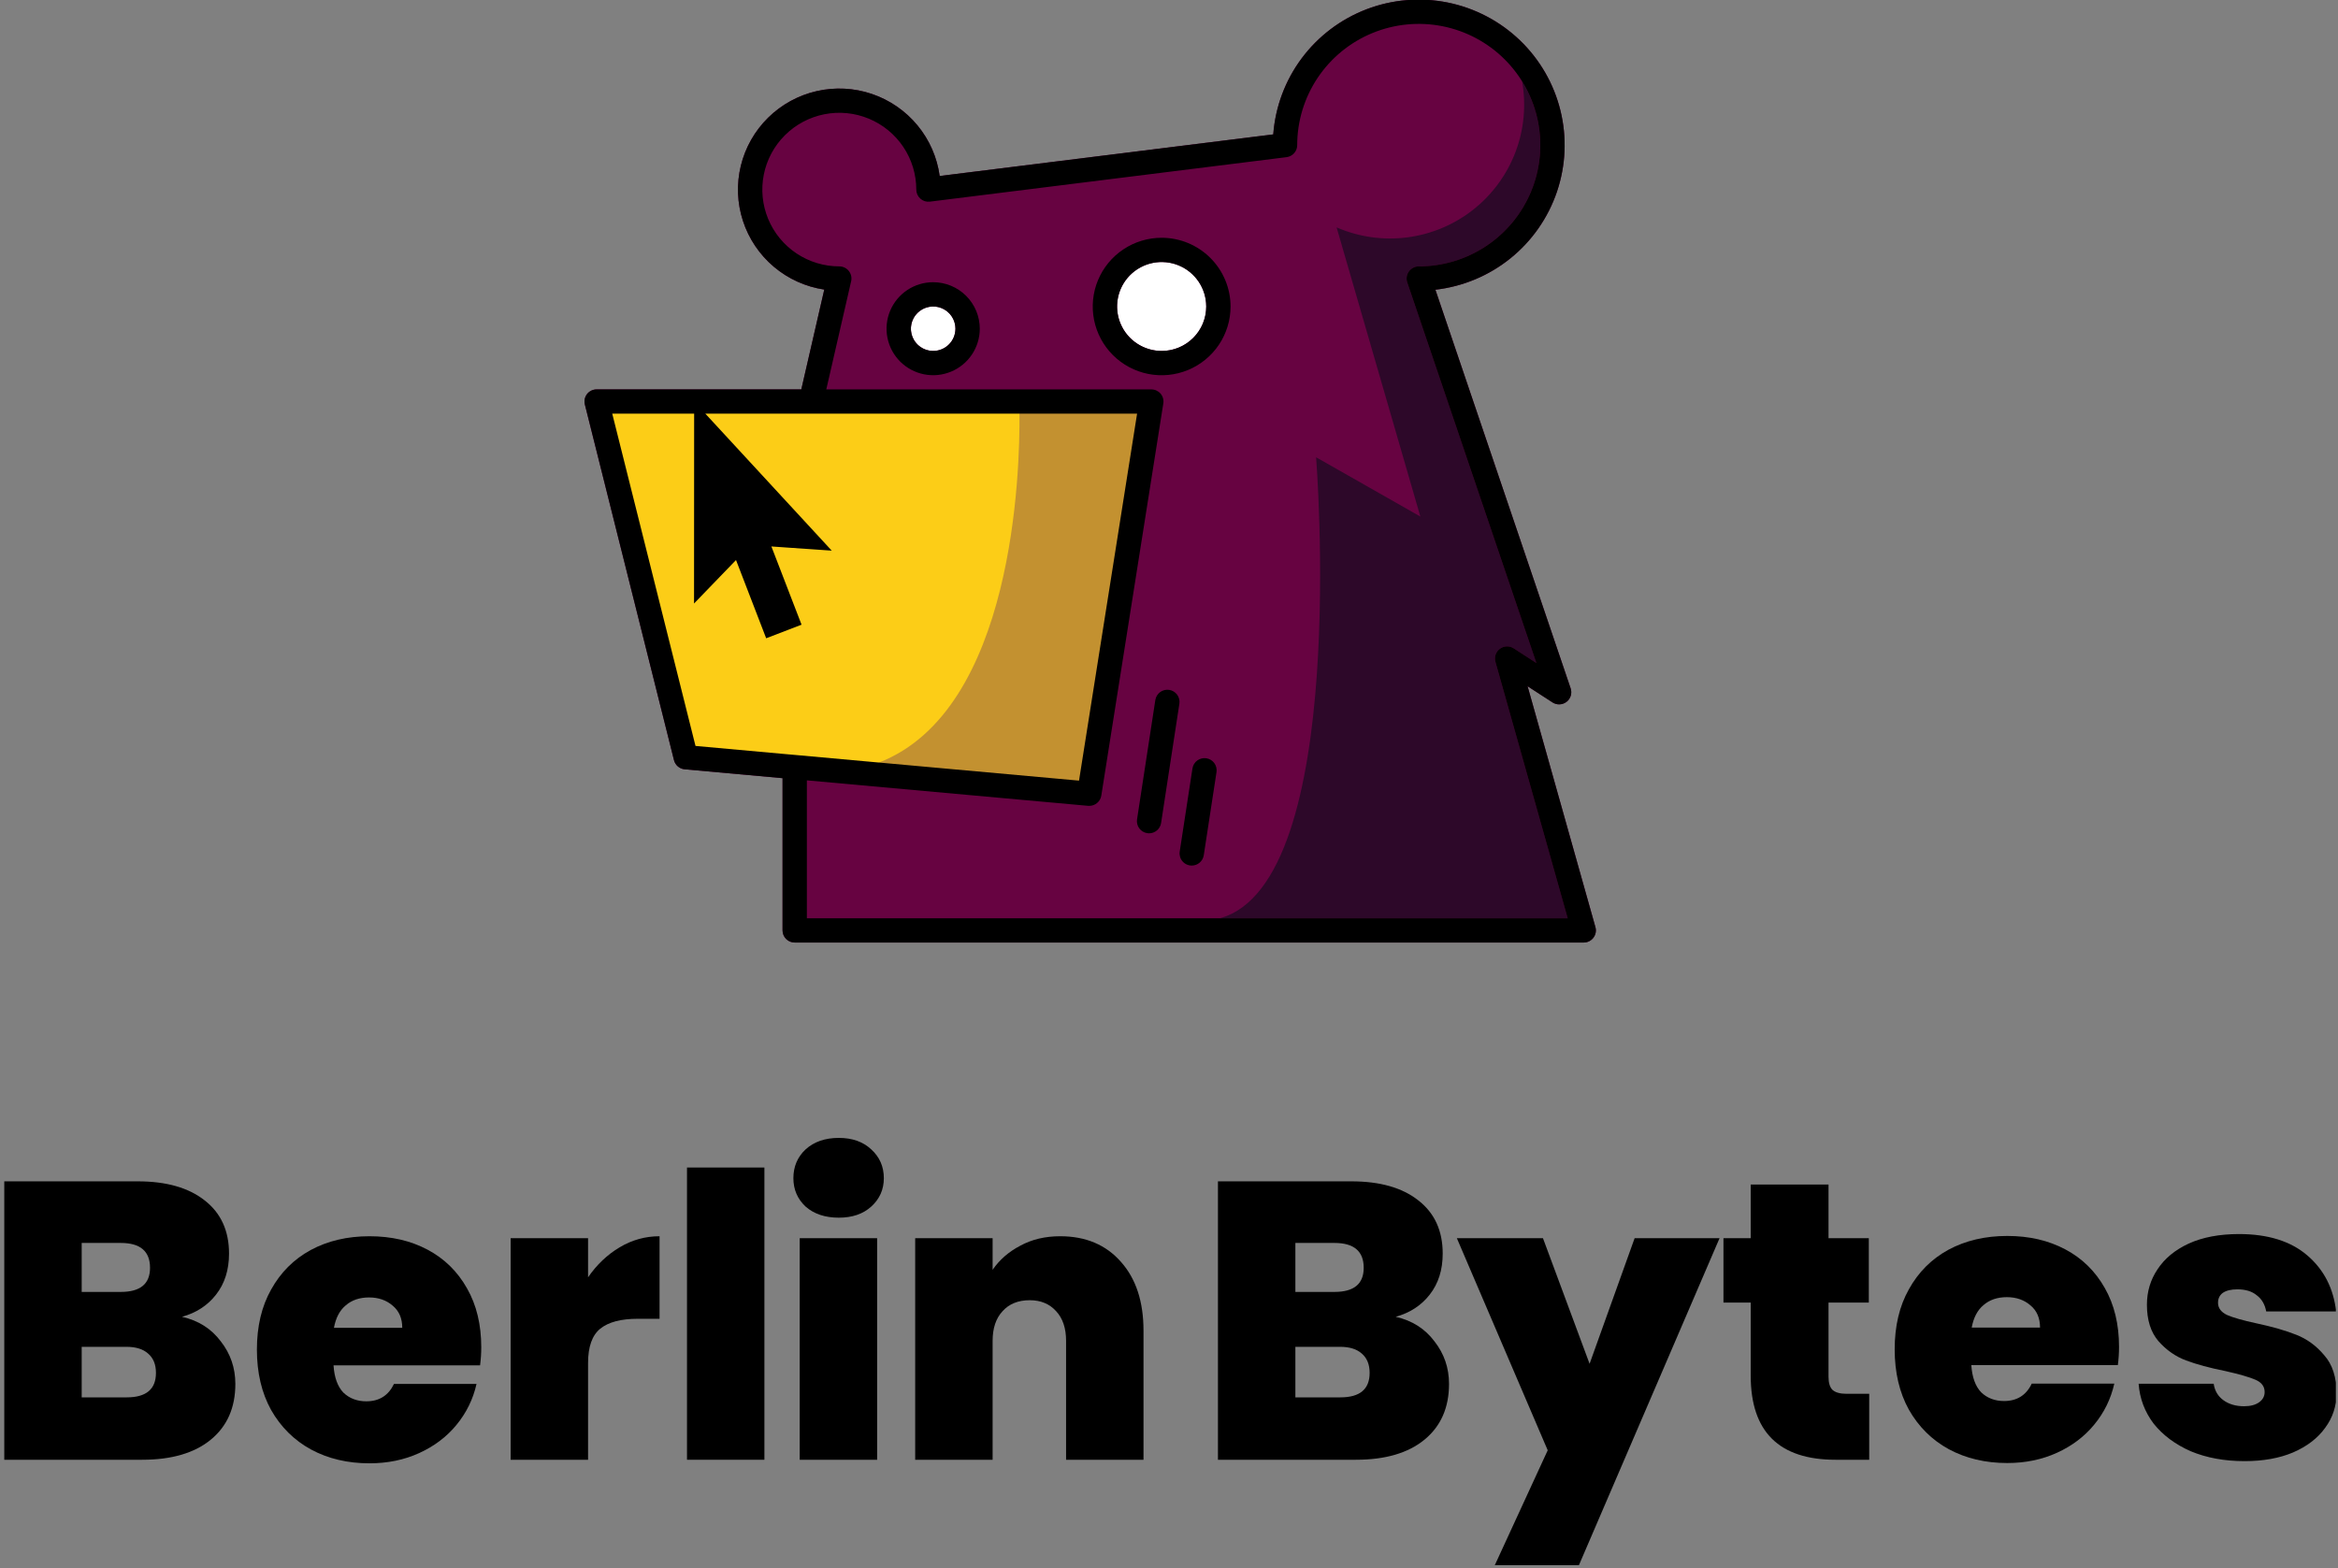
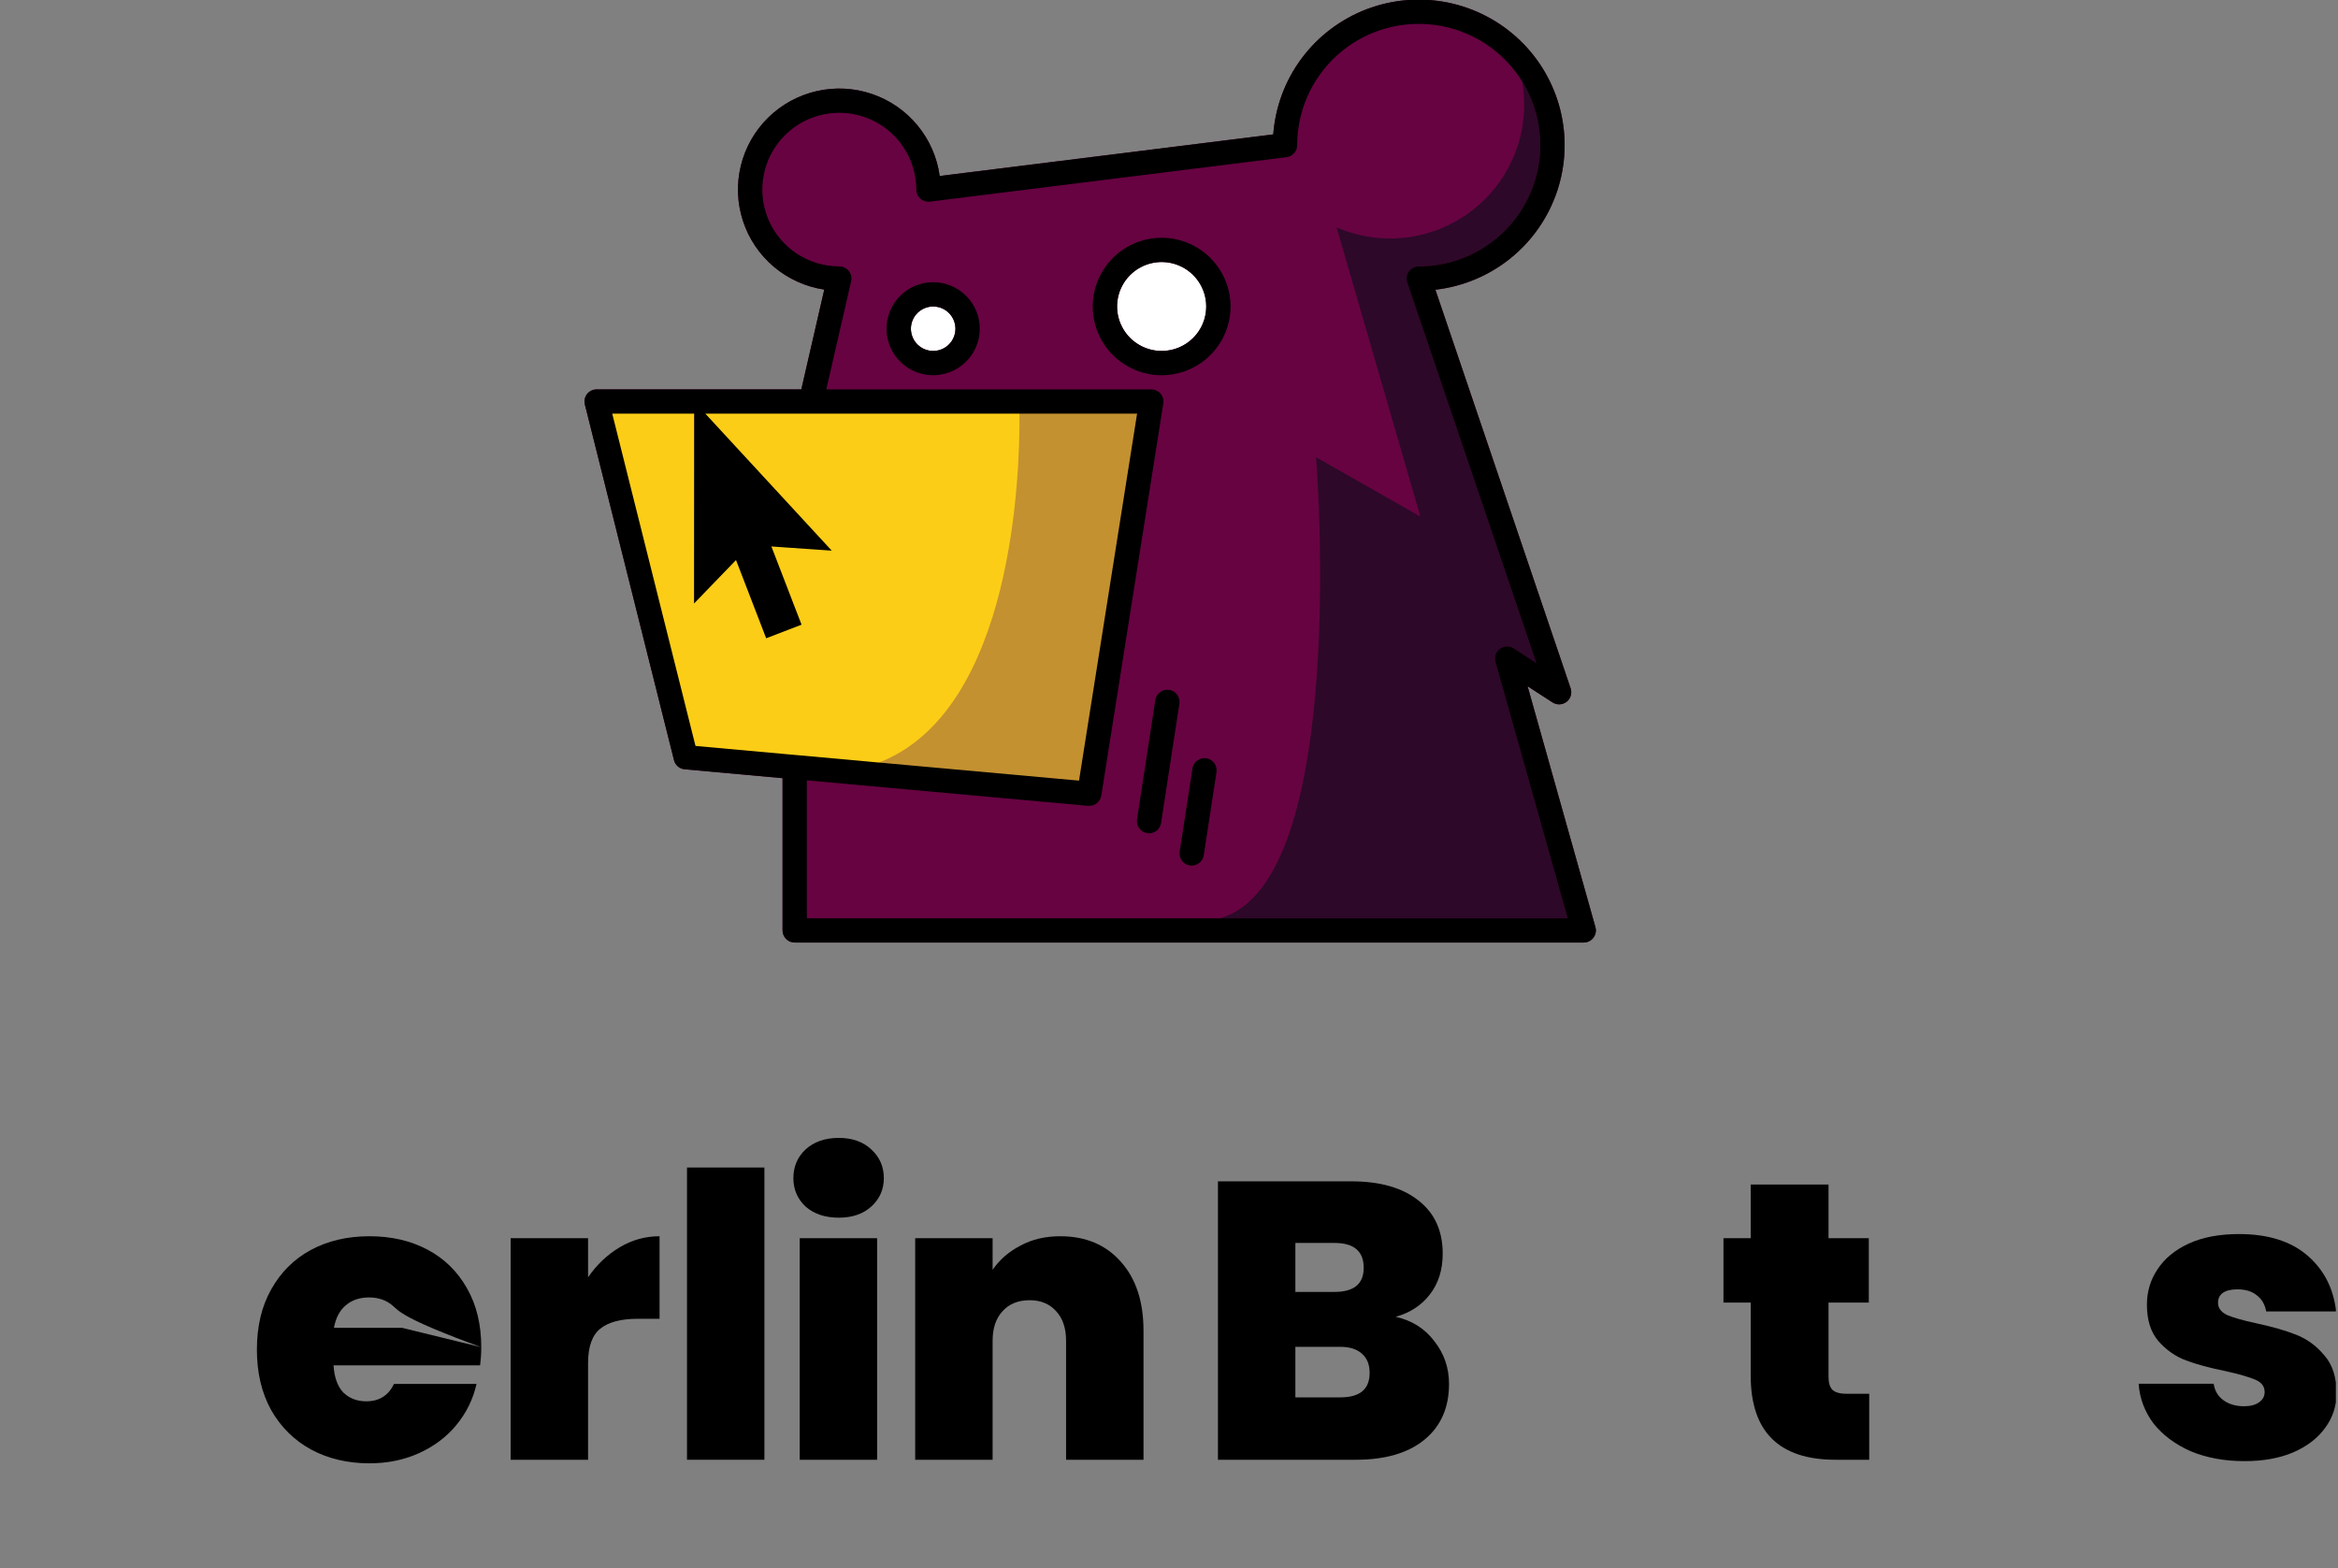
<svg xmlns="http://www.w3.org/2000/svg" width="547" height="367" viewBox="0 0 547 367" fill="none">
  <rect x="0" y="0" width="547" height="367" fill="#808080" stroke="none" />
  <g clip-path="url(#clip0_368_3021)">
    <path fill-rule="evenodd" clip-rule="evenodd" d="M357.395 160.589L373.264 216.954C373.385 217.375 373.406 217.819 373.324 218.25C373.242 218.681 373.06 219.087 372.792 219.435C372.527 219.784 372.184 220.068 371.791 220.264C371.397 220.459 370.964 220.562 370.524 220.562H185.93C185.176 220.561 184.452 220.262 183.919 219.73C183.385 219.198 183.085 218.476 183.085 217.723V182.099L160.191 180.023C159.604 179.971 159.047 179.737 158.598 179.355C158.15 178.973 157.832 178.461 157.688 177.89L136.835 94.644C136.729 94.226 136.72 93.789 136.809 93.367C136.898 92.945 137.082 92.549 137.348 92.21C137.614 91.87 137.955 91.595 138.343 91.407C138.732 91.219 139.159 91.122 139.591 91.124H187.475L192.848 67.764C188.495 67.114 184.409 65.266 181.048 62.43C177.687 59.593 175.185 55.878 173.821 51.702C172.457 47.526 172.285 43.054 173.325 38.786C174.365 34.518 176.576 30.624 179.709 27.539C182.843 24.454 186.775 22.3 191.066 21.32C195.357 20.339 199.837 20.57 204.004 21.986C208.171 23.403 211.86 25.949 214.659 29.34C217.457 32.73 219.254 36.831 219.847 41.183L297.893 31.45C298.372 25.005 300.678 18.83 304.543 13.644C308.409 8.459 313.673 4.478 319.721 2.166C325.769 -0.145 332.352 -0.692 338.7 0.59C345.048 1.871 350.9 4.929 355.571 9.405C360.243 13.881 363.541 19.591 365.082 25.868C366.622 32.145 366.34 38.729 364.27 44.852C362.199 50.975 358.425 56.384 353.389 60.447C348.352 64.51 342.261 67.059 335.826 67.797L367.467 161.076C367.657 161.635 367.668 162.239 367.498 162.804C367.328 163.368 366.986 163.867 366.519 164.229C366.053 164.591 365.485 164.799 364.894 164.824C364.303 164.849 363.72 164.691 363.224 164.37L357.395 160.589ZM162.72 174.556L183.215 176.414L186.044 176.665L205.629 178.442H205.637L252.448 182.676L266.033 96.802H165.02L194.596 128.857L190.775 128.589L185.1 128.2L180.475 127.876L184.686 138.794V138.802L187.263 145.485L187.263 145.487L187.531 146.185L187.23 146.299L187.231 146.296L179.255 149.362L172.199 131.055L162.378 141.227L162.403 96.802H143.241L162.72 174.556Z" fill="#670341" />
    <path d="M269.709 93.491H139.952L160.511 176.768L254.662 185.855L269.709 93.491Z" fill="#FCCD17" />
    <path d="M282.211 71.719C282.21 73.776 281.598 75.787 280.452 77.497C279.307 79.207 277.678 80.54 275.773 81.327C273.868 82.114 271.772 82.32 269.75 81.918C267.728 81.516 265.87 80.526 264.412 79.071C262.954 77.617 261.961 75.763 261.559 73.746C261.156 71.728 261.363 69.637 262.151 67.736C262.94 65.835 264.276 64.211 265.99 63.067C267.704 61.924 269.719 61.313 271.781 61.312C273.151 61.312 274.507 61.581 275.773 62.103C277.039 62.626 278.189 63.393 279.157 64.359C280.126 65.326 280.894 66.473 281.418 67.736C281.942 68.999 282.212 70.352 282.211 71.719Z" fill="white" />
    <path d="M223.539 76.934C223.537 77.962 223.23 78.966 222.656 79.82C222.083 80.674 221.268 81.34 220.316 81.732C219.364 82.124 218.316 82.226 217.306 82.024C216.295 81.823 215.368 81.327 214.64 80.6C213.912 79.872 213.416 78.946 213.216 77.937C213.015 76.929 213.119 75.884 213.514 74.934C213.908 73.985 214.576 73.173 215.433 72.602C216.29 72.031 217.297 71.727 218.328 71.727C219.013 71.727 219.691 71.861 220.324 72.123C220.956 72.385 221.531 72.769 222.015 73.252C222.499 73.736 222.883 74.31 223.144 74.942C223.406 75.574 223.54 76.251 223.539 76.934Z" fill="white" />
    <path d="M268.84 195.002C268.695 195.002 268.55 194.991 268.407 194.969C267.661 194.855 266.991 194.45 266.544 193.844C266.097 193.237 265.91 192.478 266.024 191.734L270.305 163.798C270.423 163.058 270.83 162.394 271.437 161.952C272.044 161.51 272.802 161.326 273.545 161.439C274.288 161.552 274.955 161.954 275.402 162.557C275.849 163.16 276.039 163.914 275.93 164.656L271.65 192.591C271.547 193.262 271.207 193.873 270.692 194.315C270.176 194.757 269.52 195.001 268.84 195.002Z" fill="black" />
    <path d="M278.822 202.552C278.412 202.552 278.007 202.464 277.634 202.293C277.261 202.123 276.929 201.874 276.662 201.563C276.394 201.253 276.197 200.888 276.084 200.495C275.971 200.102 275.944 199.688 276.006 199.284L278.991 179.8C279.11 179.06 279.517 178.396 280.124 177.954C280.731 177.512 281.489 177.328 282.232 177.441C282.974 177.554 283.642 177.956 284.089 178.559C284.536 179.162 284.726 179.916 284.617 180.658L281.632 200.142C281.529 200.812 281.189 201.423 280.674 201.865C280.159 202.307 279.502 202.551 278.822 202.552Z" fill="black" />
    <path d="M285.385 214.886H366.776L349.866 154.871C349.709 154.315 349.726 153.724 349.914 153.178C350.103 152.632 350.454 152.156 350.92 151.814C351.386 151.473 351.946 151.281 352.525 151.264C353.103 151.248 353.673 151.408 354.158 151.723L359.451 155.155L329.241 66.093C329.095 65.665 329.053 65.21 329.119 64.763C329.185 64.317 329.357 63.893 329.62 63.526C329.883 63.158 330.23 62.859 330.632 62.653C331.034 62.446 331.479 62.338 331.932 62.337C336.997 62.339 341.971 60.99 346.339 58.431C350.707 55.871 354.31 52.194 356.776 47.778C359.241 43.363 360.479 38.371 360.362 33.318C360.245 28.266 358.777 23.336 356.11 19.039C357.101 24.611 356.56 30.347 354.543 35.637C352.526 40.926 349.11 45.571 344.657 49.077C340.205 52.583 334.883 54.819 329.258 55.548C323.633 56.276 317.915 55.469 312.714 53.212L332.306 120.877L307.916 107.007C307.916 107.007 315.894 206.602 285.385 214.887" fill="#2D0829" />
    <path d="M187.531 146.185L187.23 146.298L187.263 145.488L187.531 146.185Z" fill="#FCCD17" />
    <path d="M271.78 55.641C268.592 55.641 265.475 56.584 262.824 58.351C260.173 60.119 258.106 62.631 256.886 65.57C255.666 68.509 255.347 71.743 255.969 74.863C256.591 77.983 258.126 80.849 260.381 83.099C262.636 85.348 265.508 86.88 268.635 87.501C271.762 88.121 275.004 87.803 277.95 86.585C280.895 85.368 283.413 83.306 285.185 80.661C286.956 78.016 287.902 74.906 287.902 71.725C287.897 67.461 286.198 63.372 283.175 60.356C280.153 57.341 276.055 55.645 271.78 55.641ZM271.78 82.132C269.717 82.132 267.701 81.522 265.986 80.378C264.27 79.234 262.934 77.609 262.144 75.708C261.355 73.806 261.148 71.714 261.551 69.695C261.953 67.676 262.947 65.822 264.405 64.367C265.864 62.911 267.722 61.92 269.746 61.519C271.769 61.117 273.866 61.323 275.772 62.111C277.678 62.898 279.307 64.232 280.453 65.944C281.599 67.655 282.211 69.667 282.211 71.725C282.212 73.092 281.942 74.446 281.419 75.709C280.895 76.972 280.126 78.119 279.158 79.086C278.189 80.052 277.039 80.819 275.773 81.341C274.507 81.864 273.15 82.133 271.78 82.132Z" fill="black" />
    <path d="M218.327 66.039C216.17 66.038 214.061 66.676 212.267 67.871C210.473 69.066 209.075 70.765 208.249 72.753C207.422 74.741 207.206 76.928 207.626 79.039C208.046 81.15 209.084 83.09 210.609 84.612C212.133 86.134 214.076 87.171 216.192 87.592C218.307 88.013 220.5 87.798 222.493 86.975C224.486 86.152 226.19 84.758 227.389 82.969C228.588 81.18 229.229 79.076 229.229 76.924C229.228 74.039 228.079 71.272 226.035 69.231C223.991 67.191 221.219 66.043 218.327 66.039ZM218.327 82.124C217.295 82.124 216.287 81.82 215.428 81.249C214.57 80.677 213.901 79.864 213.506 78.913C213.11 77.963 213.007 76.916 213.208 75.906C213.409 74.896 213.906 73.969 214.635 73.241C215.365 72.513 216.295 72.017 217.307 71.817C218.319 71.616 219.368 71.719 220.321 72.114C221.274 72.508 222.088 73.176 222.661 74.032C223.234 74.888 223.539 75.895 223.538 76.924C223.538 78.303 222.989 79.626 222.012 80.601C221.035 81.576 219.709 82.124 218.327 82.124Z" fill="black" />
    <path d="M269.101 93.646L253.762 185.163L205.228 181.394L205.638 178.445C237.262 166.189 238.644 110.124 238.514 96.805V93.123L269.101 93.646Z" fill="#C39130" />
    <path fill-rule="evenodd" clip-rule="evenodd" d="M357.395 160.589L373.264 216.954C373.385 217.375 373.406 217.819 373.324 218.25C373.242 218.681 373.06 219.087 372.792 219.435C372.527 219.784 372.184 220.068 371.791 220.264C371.397 220.459 370.964 220.562 370.524 220.562H185.93C185.176 220.561 184.452 220.262 183.919 219.73C183.385 219.198 183.085 218.476 183.085 217.723V182.099L160.191 180.023C159.604 179.971 159.047 179.737 158.598 179.355C158.15 178.973 157.832 178.461 157.688 177.89L136.835 94.644C136.729 94.226 136.72 93.789 136.809 93.367C136.898 92.945 137.082 92.549 137.348 92.21C137.614 91.87 137.955 91.595 138.343 91.407C138.732 91.219 139.159 91.122 139.591 91.124H187.475L192.848 67.764C188.495 67.114 184.409 65.266 181.048 62.43C177.687 59.593 175.185 55.878 173.821 51.702C172.457 47.526 172.285 43.054 173.325 38.786C174.365 34.518 176.576 30.624 179.709 27.539C182.843 24.454 186.775 22.3 191.066 21.32C195.357 20.339 199.837 20.57 204.004 21.986C208.171 23.403 211.86 25.949 214.659 29.34C217.457 32.73 219.254 36.831 219.847 41.183L297.893 31.45C298.372 25.005 300.678 18.83 304.543 13.644C308.409 8.459 313.673 4.478 319.721 2.166C325.769 -0.145 332.352 -0.692 338.7 0.59C345.048 1.871 350.9 4.929 355.571 9.405C360.243 13.881 363.541 19.591 365.082 25.868C366.622 32.145 366.34 38.729 364.27 44.852C362.199 50.975 358.425 56.384 353.389 60.447C348.352 64.51 342.261 67.059 335.826 67.797L367.467 161.076C367.657 161.635 367.668 162.239 367.498 162.804C367.328 163.368 366.986 163.867 366.519 164.229C366.053 164.591 365.485 164.799 364.894 164.824C364.303 164.849 363.72 164.691 363.224 164.37L357.395 160.589ZM162.72 174.556L183.215 176.414L186.044 176.665L205.629 178.442H205.637L252.448 182.676L266.033 96.802H165.02L194.596 128.857L190.775 128.589L185.1 128.2L180.475 127.876L184.686 138.794V138.802L187.263 145.485L187.263 145.487L187.531 146.185L187.23 146.299L187.231 146.296L179.255 149.362L172.199 131.055L162.378 141.227L162.403 96.802H143.241L162.72 174.556ZM188.775 182.611V214.886L366.776 214.886L349.866 154.87C349.71 154.314 349.727 153.724 349.915 153.178C350.104 152.632 350.454 152.156 350.921 151.814C351.387 151.472 351.947 151.28 352.526 151.264C353.104 151.248 353.674 151.408 354.159 151.723L359.451 155.154L329.241 66.092C329.096 65.665 329.054 65.209 329.12 64.763C329.186 64.316 329.357 63.892 329.62 63.525C329.883 63.158 330.23 62.859 330.632 62.652C331.034 62.445 331.48 62.337 331.932 62.337C337.557 62.337 343.055 60.673 347.731 57.555C352.408 54.437 356.053 50.006 358.205 44.821C360.358 39.637 360.921 33.932 359.824 28.428C358.726 22.924 356.018 17.869 352.041 13.9C348.064 9.932 342.997 7.23 337.48 6.135C331.964 5.041 326.246 5.602 321.05 7.75C315.853 9.897 311.412 13.534 308.287 18.2C305.162 22.866 303.494 28.352 303.494 33.964C303.495 34.656 303.242 35.325 302.782 35.843C302.322 36.362 301.687 36.694 300.999 36.778L217.571 47.185C217.171 47.237 216.764 47.203 216.378 47.084C215.992 46.965 215.636 46.764 215.335 46.495C215.034 46.229 214.792 45.902 214.627 45.536C214.461 45.169 214.376 44.772 214.376 44.37C214.377 40.816 213.321 37.341 211.343 34.386C209.364 31.43 206.552 29.126 203.261 27.765C199.97 26.404 196.349 26.047 192.855 26.74C189.361 27.433 186.151 29.143 183.631 31.656C181.112 34.169 179.396 37.37 178.7 40.856C178.004 44.342 178.36 47.955 179.722 51.239C181.085 54.523 183.393 57.331 186.354 59.306C189.316 61.281 192.798 62.336 196.36 62.337C196.789 62.336 197.212 62.432 197.598 62.618C197.983 62.804 198.322 63.074 198.589 63.408C198.855 63.743 199.043 64.133 199.137 64.55C199.231 64.967 199.23 65.4 199.133 65.816L193.32 91.124H269.358C269.77 91.122 270.177 91.209 270.552 91.379C270.926 91.55 271.259 91.8 271.527 92.112C271.795 92.424 271.991 92.79 272.102 93.186C272.213 93.581 272.237 93.996 272.171 94.401L257.659 186.188C257.551 186.855 257.209 187.462 256.693 187.9C256.178 188.339 255.523 188.58 254.846 188.581C254.765 188.581 254.675 188.581 254.586 188.572L188.775 182.611Z" fill="black" />
    <path d="M326.539 308.144C330.359 309.007 333.378 310.917 335.596 313.874C337.875 316.77 339.015 320.096 339.015 323.855C339.015 329.399 337.105 333.743 333.285 336.885C329.466 340.027 324.106 341.598 317.205 341.598L284.953 341.598L284.953 276.446L316.189 276.446C322.843 276.446 328.049 277.925 331.807 280.882C335.627 283.839 337.536 287.998 337.536 293.358C337.536 297.178 336.52 300.382 334.487 302.969C332.515 305.495 329.866 307.22 326.539 308.144ZM303.066 302.322L312.215 302.322C316.774 302.322 319.054 300.443 319.054 296.685C319.054 292.804 316.774 290.863 312.215 290.863L303.066 290.863L303.066 302.322ZM313.601 326.997C318.16 326.997 320.44 325.087 320.44 321.267C320.44 319.296 319.824 317.786 318.592 316.739C317.421 315.691 315.727 315.168 313.509 315.168L303.066 315.168L303.066 326.997L313.601 326.997Z" fill="black" />
-     <path d="M402.304 289.756L369.404 366.275L349.72 366.275L362.104 339.382L340.849 289.756L360.995 289.756L371.9 319.143L382.435 289.756L402.304 289.756Z" fill="black" />
    <path d="M525.122 341.919C520.439 341.919 516.25 341.149 512.553 339.609C508.918 338.007 506.023 335.851 503.866 333.14C501.772 330.367 500.601 327.256 500.355 323.806L517.913 323.806C518.16 325.47 518.93 326.763 520.224 327.687C521.517 328.612 523.119 329.074 525.029 329.074C526.508 329.074 527.678 328.766 528.541 328.15C529.403 327.533 529.835 326.733 529.835 325.747C529.835 324.453 529.126 323.498 527.709 322.882C526.292 322.266 523.951 321.588 520.686 320.849C516.989 320.11 513.909 319.278 511.444 318.354C508.98 317.43 506.824 315.92 504.975 313.825C503.189 311.731 502.295 308.897 502.295 305.323C502.295 302.243 503.127 299.47 504.791 297.006C506.454 294.48 508.888 292.478 512.091 290.999C515.357 289.521 519.269 288.781 523.828 288.781C530.605 288.781 535.934 290.445 539.815 293.772C543.697 297.099 545.946 301.473 546.562 306.894L530.204 306.894C529.896 305.231 529.157 303.968 527.986 303.105C526.877 302.181 525.368 301.719 523.458 301.719C521.98 301.719 520.84 301.996 520.039 302.551C519.3 303.105 518.93 303.876 518.93 304.861C518.93 306.093 519.638 307.048 521.055 307.726C522.472 308.342 524.752 308.989 527.894 309.667C531.652 310.468 534.763 311.361 537.228 312.347C539.754 313.333 541.941 314.934 543.789 317.152C545.699 319.309 546.654 322.266 546.654 326.024C546.654 329.043 545.761 331.754 543.974 334.156C542.249 336.559 539.754 338.469 536.488 339.886C533.285 341.242 529.496 341.919 525.122 341.919Z" fill="black" />
-     <path d="M495.771 315.192C495.771 316.609 495.679 318.026 495.494 319.443L461.209 319.443C461.394 322.277 462.164 324.403 463.519 325.82C464.936 327.175 466.723 327.853 468.879 327.853C471.898 327.853 474.054 326.497 475.348 323.786L494.663 323.786C493.862 327.36 492.291 330.563 489.949 333.397C487.67 336.17 484.774 338.357 481.262 339.959C477.751 341.561 473.869 342.362 469.618 342.362C464.505 342.362 459.946 341.283 455.941 339.127C451.998 336.971 448.887 333.89 446.607 329.886C444.389 325.881 443.28 321.168 443.28 315.746C443.28 310.325 444.389 305.642 446.607 301.7C448.825 297.695 451.906 294.614 455.849 292.458C459.853 290.302 464.443 289.224 469.618 289.224C474.732 289.224 479.26 290.271 483.203 292.366C487.146 294.46 490.227 297.479 492.445 301.422C494.663 305.304 495.771 309.894 495.771 315.192ZM477.289 310.664C477.289 308.446 476.549 306.721 475.071 305.488C473.592 304.195 471.744 303.548 469.526 303.548C467.308 303.548 465.491 304.164 464.074 305.396C462.657 306.567 461.732 308.323 461.301 310.664L477.289 310.664Z" fill="black" />
    <path d="M437.321 326.165L437.321 341.598L429.466 341.598C416.22 341.598 409.597 335.037 409.597 321.914L409.597 304.817L403.221 304.817L403.221 289.754L409.597 289.754L409.597 277.186L427.803 277.186L427.803 289.754L437.229 289.754L437.229 304.817L427.803 304.817L427.803 322.191C427.803 323.608 428.111 324.625 428.727 325.241C429.405 325.857 430.513 326.165 432.054 326.165L437.321 326.165Z" fill="black" />
-     <path d="M42.586 308.144C46.406 309.007 49.425 310.917 51.643 313.874C53.922 316.77 55.062 320.096 55.062 323.855C55.062 329.399 53.152 333.743 49.332 336.885C45.513 340.027 40.153 341.598 33.252 341.598L1 341.598L1 276.446L32.236 276.446C38.89 276.446 44.096 277.925 47.854 280.882C51.674 283.839 53.584 287.998 53.584 293.358C53.584 297.178 52.567 300.382 50.534 302.969C48.562 305.495 45.913 307.22 42.586 308.144ZM19.113 302.322L28.262 302.322C32.821 302.322 35.101 300.443 35.101 296.685C35.101 292.804 32.821 290.863 28.262 290.863L19.113 290.863L19.113 302.322ZM29.648 326.997C34.207 326.997 36.487 325.087 36.487 321.267C36.487 319.296 35.871 317.786 34.639 316.739C33.468 315.691 31.774 315.168 29.556 315.168L19.113 315.168L19.113 326.997L29.648 326.997Z" fill="black" />
    <path d="M137.584 298.903C139.617 295.946 142.081 293.605 144.977 291.88C147.873 290.155 150.984 289.292 154.311 289.292L154.311 308.607L149.228 308.607C145.285 308.607 142.359 309.377 140.449 310.917C138.539 312.457 137.584 315.137 137.584 318.957L137.584 341.598L119.471 341.598L119.471 289.754L137.584 289.754L137.584 298.903Z" fill="black" />
-     <path d="M112.595 315.26C112.595 316.677 112.503 318.094 112.318 319.511L78.032 319.511C78.217 322.345 78.987 324.471 80.343 325.888C81.76 327.243 83.547 327.921 85.703 327.921C88.722 327.921 90.878 326.566 92.172 323.855L111.486 323.855C110.685 327.428 109.114 330.632 106.773 333.466C104.494 336.238 101.598 338.425 98.086 340.027C94.575 341.629 90.693 342.43 86.442 342.43C81.329 342.43 76.77 341.352 72.765 339.195C68.822 337.039 65.711 333.959 63.431 329.954C61.213 325.949 60.104 321.236 60.104 315.815C60.104 310.393 61.213 305.711 63.431 301.768C65.649 297.763 68.73 294.683 72.673 292.526C76.677 290.37 81.267 289.292 86.442 289.292C91.556 289.292 96.084 290.339 100.027 292.434C103.97 294.529 107.051 297.548 109.268 301.491C111.486 305.372 112.595 309.962 112.595 315.26ZM94.113 310.732C94.113 308.514 93.373 306.789 91.895 305.557C90.416 304.263 88.568 303.616 86.35 303.616C84.132 303.616 82.314 304.232 80.897 305.464C79.48 306.635 78.556 308.391 78.125 310.732L94.113 310.732Z" fill="black" />
+     <path d="M112.595 315.26C112.595 316.677 112.503 318.094 112.318 319.511L78.032 319.511C78.217 322.345 78.987 324.471 80.343 325.888C81.76 327.243 83.547 327.921 85.703 327.921C88.722 327.921 90.878 326.566 92.172 323.855L111.486 323.855C110.685 327.428 109.114 330.632 106.773 333.466C104.494 336.238 101.598 338.425 98.086 340.027C94.575 341.629 90.693 342.43 86.442 342.43C81.329 342.43 76.77 341.352 72.765 339.195C68.822 337.039 65.711 333.959 63.431 329.954C61.213 325.949 60.104 321.236 60.104 315.815C60.104 310.393 61.213 305.711 63.431 301.768C65.649 297.763 68.73 294.683 72.673 292.526C76.677 290.37 81.267 289.292 86.442 289.292C91.556 289.292 96.084 290.339 100.027 292.434C103.97 294.529 107.051 297.548 109.268 301.491C111.486 305.372 112.595 309.962 112.595 315.26ZC94.113 308.514 93.373 306.789 91.895 305.557C90.416 304.263 88.568 303.616 86.35 303.616C84.132 303.616 82.314 304.232 80.897 305.464C79.48 306.635 78.556 308.391 78.125 310.732L94.113 310.732Z" fill="black" />
    <path d="M196.25 284.949C193.046 284.949 190.459 284.086 188.487 282.361C186.577 280.575 185.622 278.357 185.622 275.707C185.622 272.997 186.577 270.748 188.487 268.961C190.459 267.175 193.046 266.281 196.25 266.281C199.392 266.281 201.918 267.175 203.828 268.961C205.799 270.748 206.785 272.997 206.785 275.707C206.785 278.357 205.799 280.575 203.828 282.361C201.918 284.086 199.392 284.949 196.25 284.949ZM205.214 289.754L205.214 341.599L187.101 341.599L187.101 289.754L205.214 289.754Z" fill="black" />
    <path d="M248.035 289.292C254.011 289.292 258.755 291.294 262.267 295.299C265.779 299.242 267.534 304.602 267.534 311.379L267.534 341.598L249.421 341.598L249.421 313.782C249.421 310.824 248.651 308.514 247.111 306.851C245.571 305.126 243.507 304.263 240.919 304.263C238.208 304.263 236.083 305.126 234.543 306.851C233.002 308.514 232.232 310.824 232.232 313.782L232.232 341.598L214.119 341.598L214.119 289.754L232.232 289.754L232.232 297.147C233.834 294.806 235.99 292.927 238.701 291.51C241.412 290.031 244.523 289.292 248.035 289.292Z" fill="black" />
    <path d="M178.842 273.211L178.842 341.597L160.729 341.597L160.729 273.211L178.842 273.211Z" fill="black" />
  </g>
  <defs>
    <clipPath id="clip0_368_3021">
      <rect width="546" height="367" fill="white" transform="translate(0.5)" />
    </clipPath>
  </defs>
</svg>